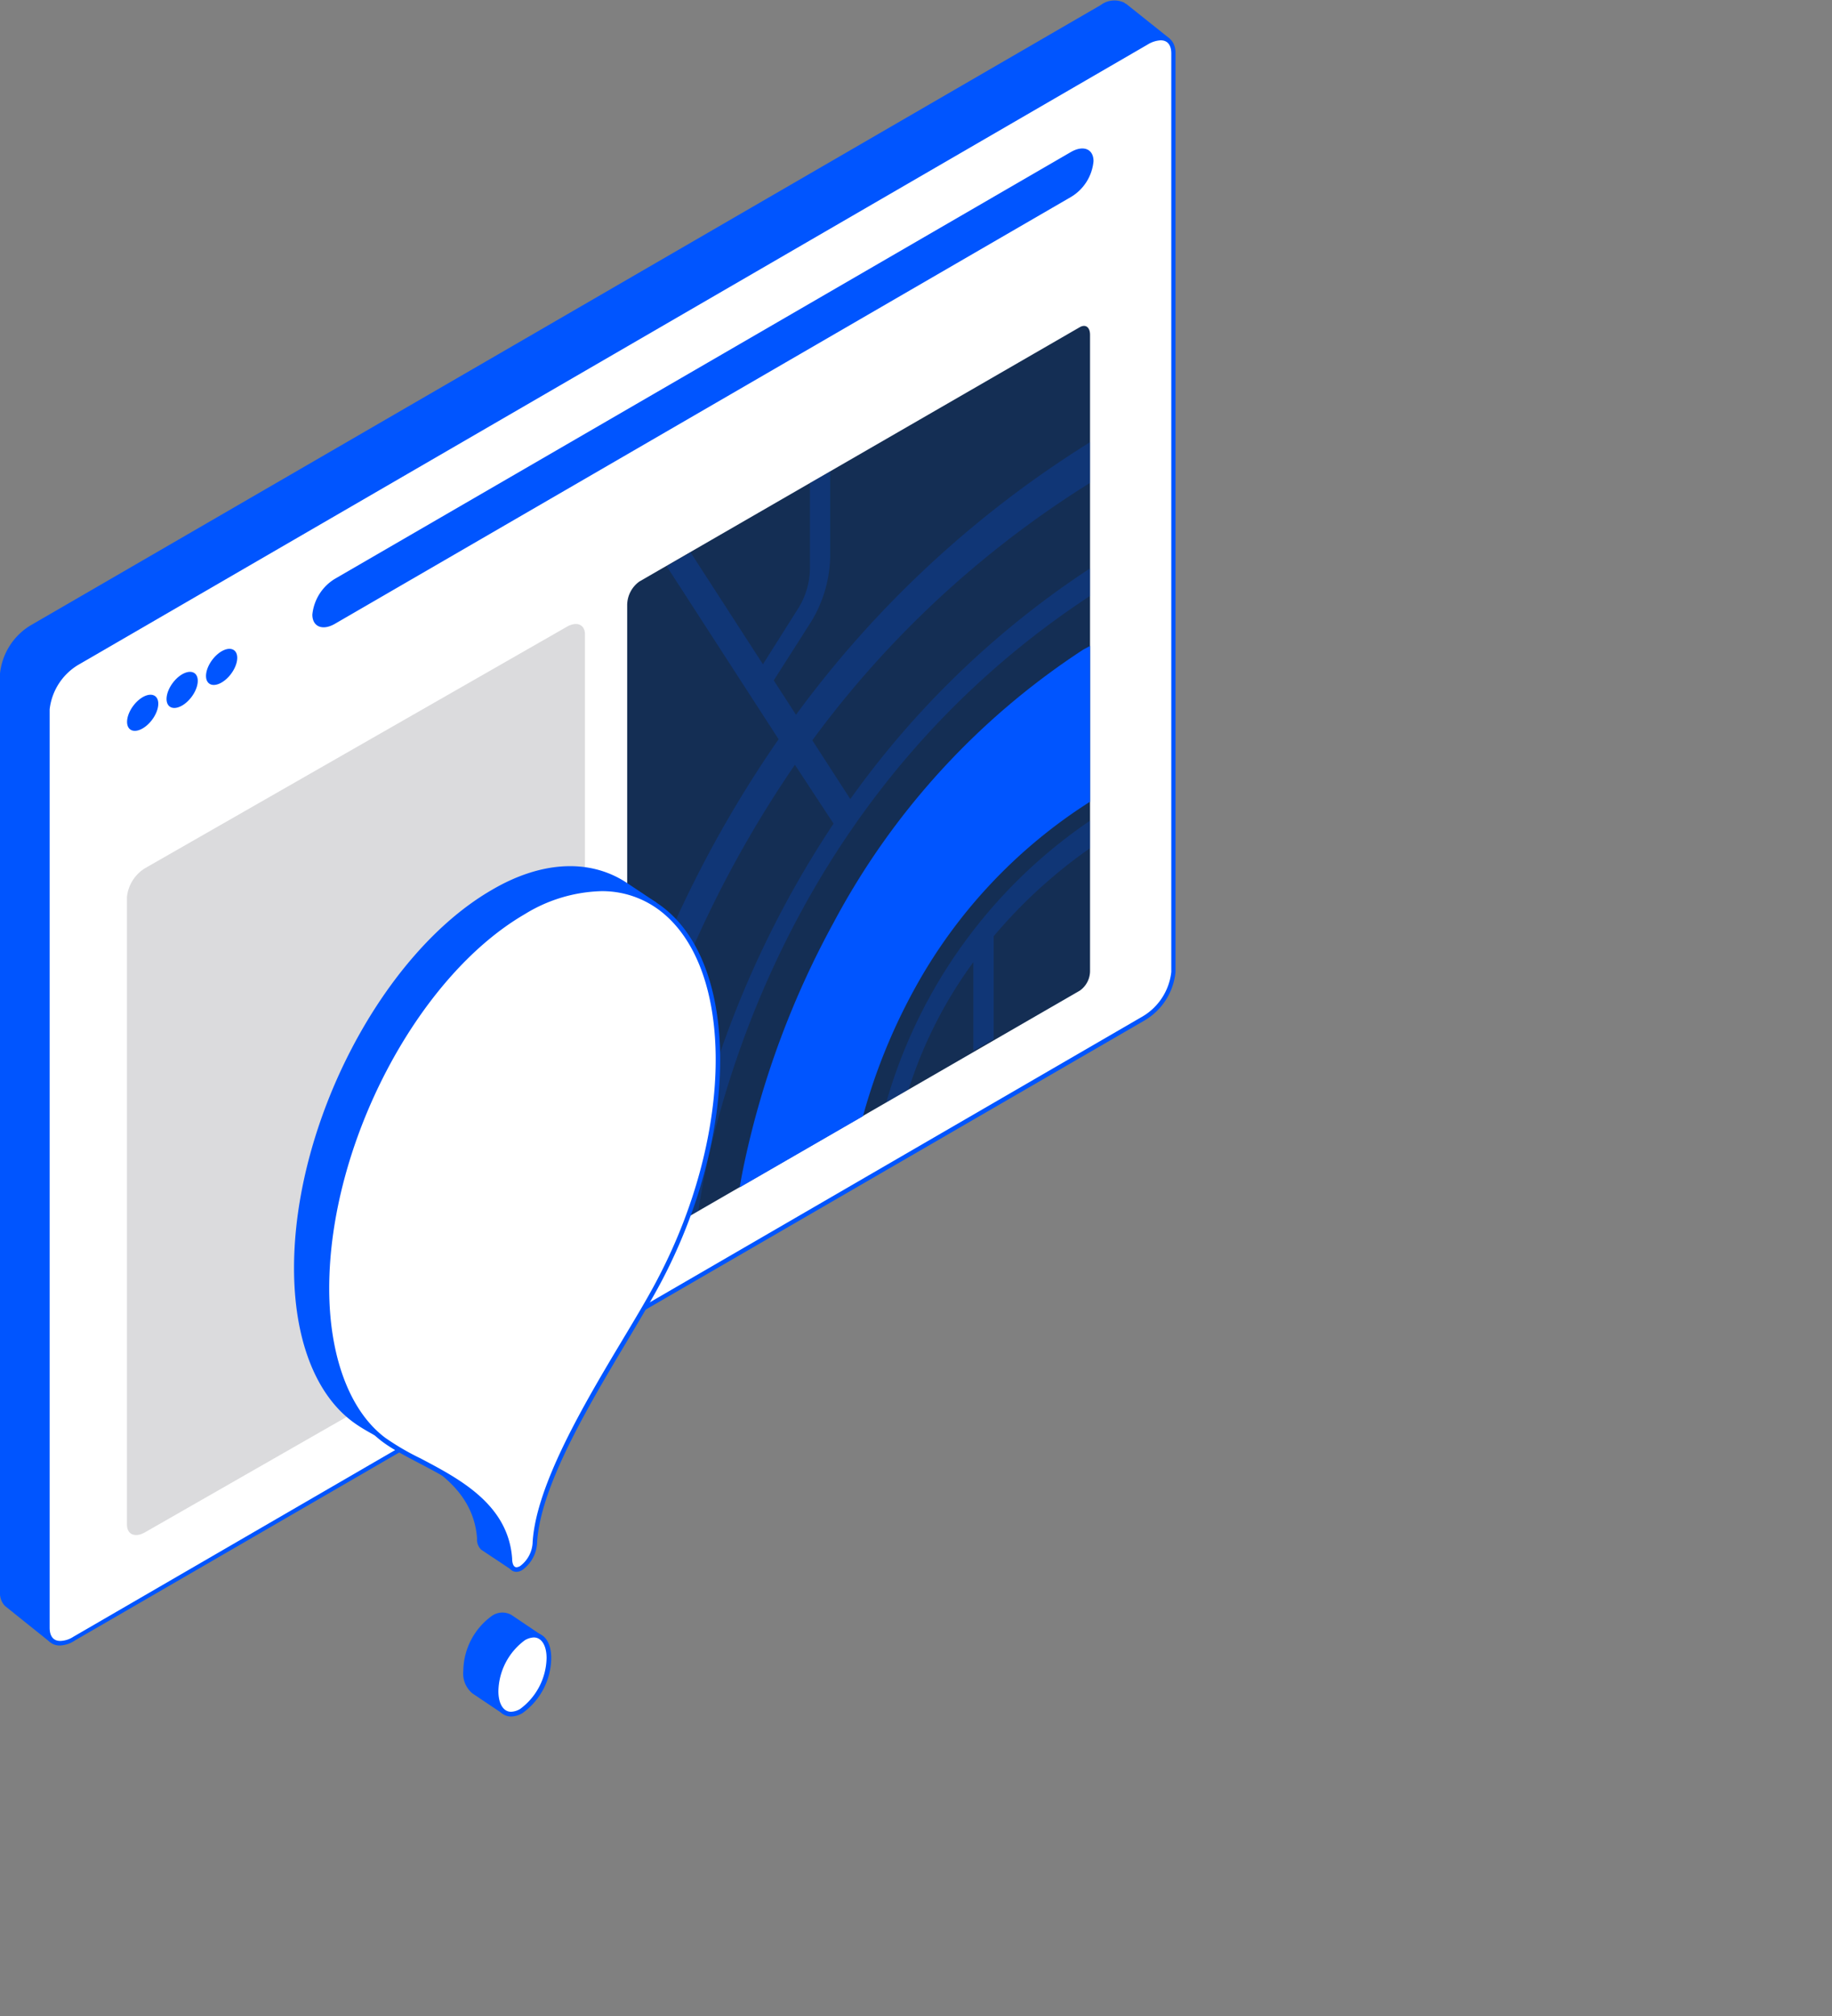
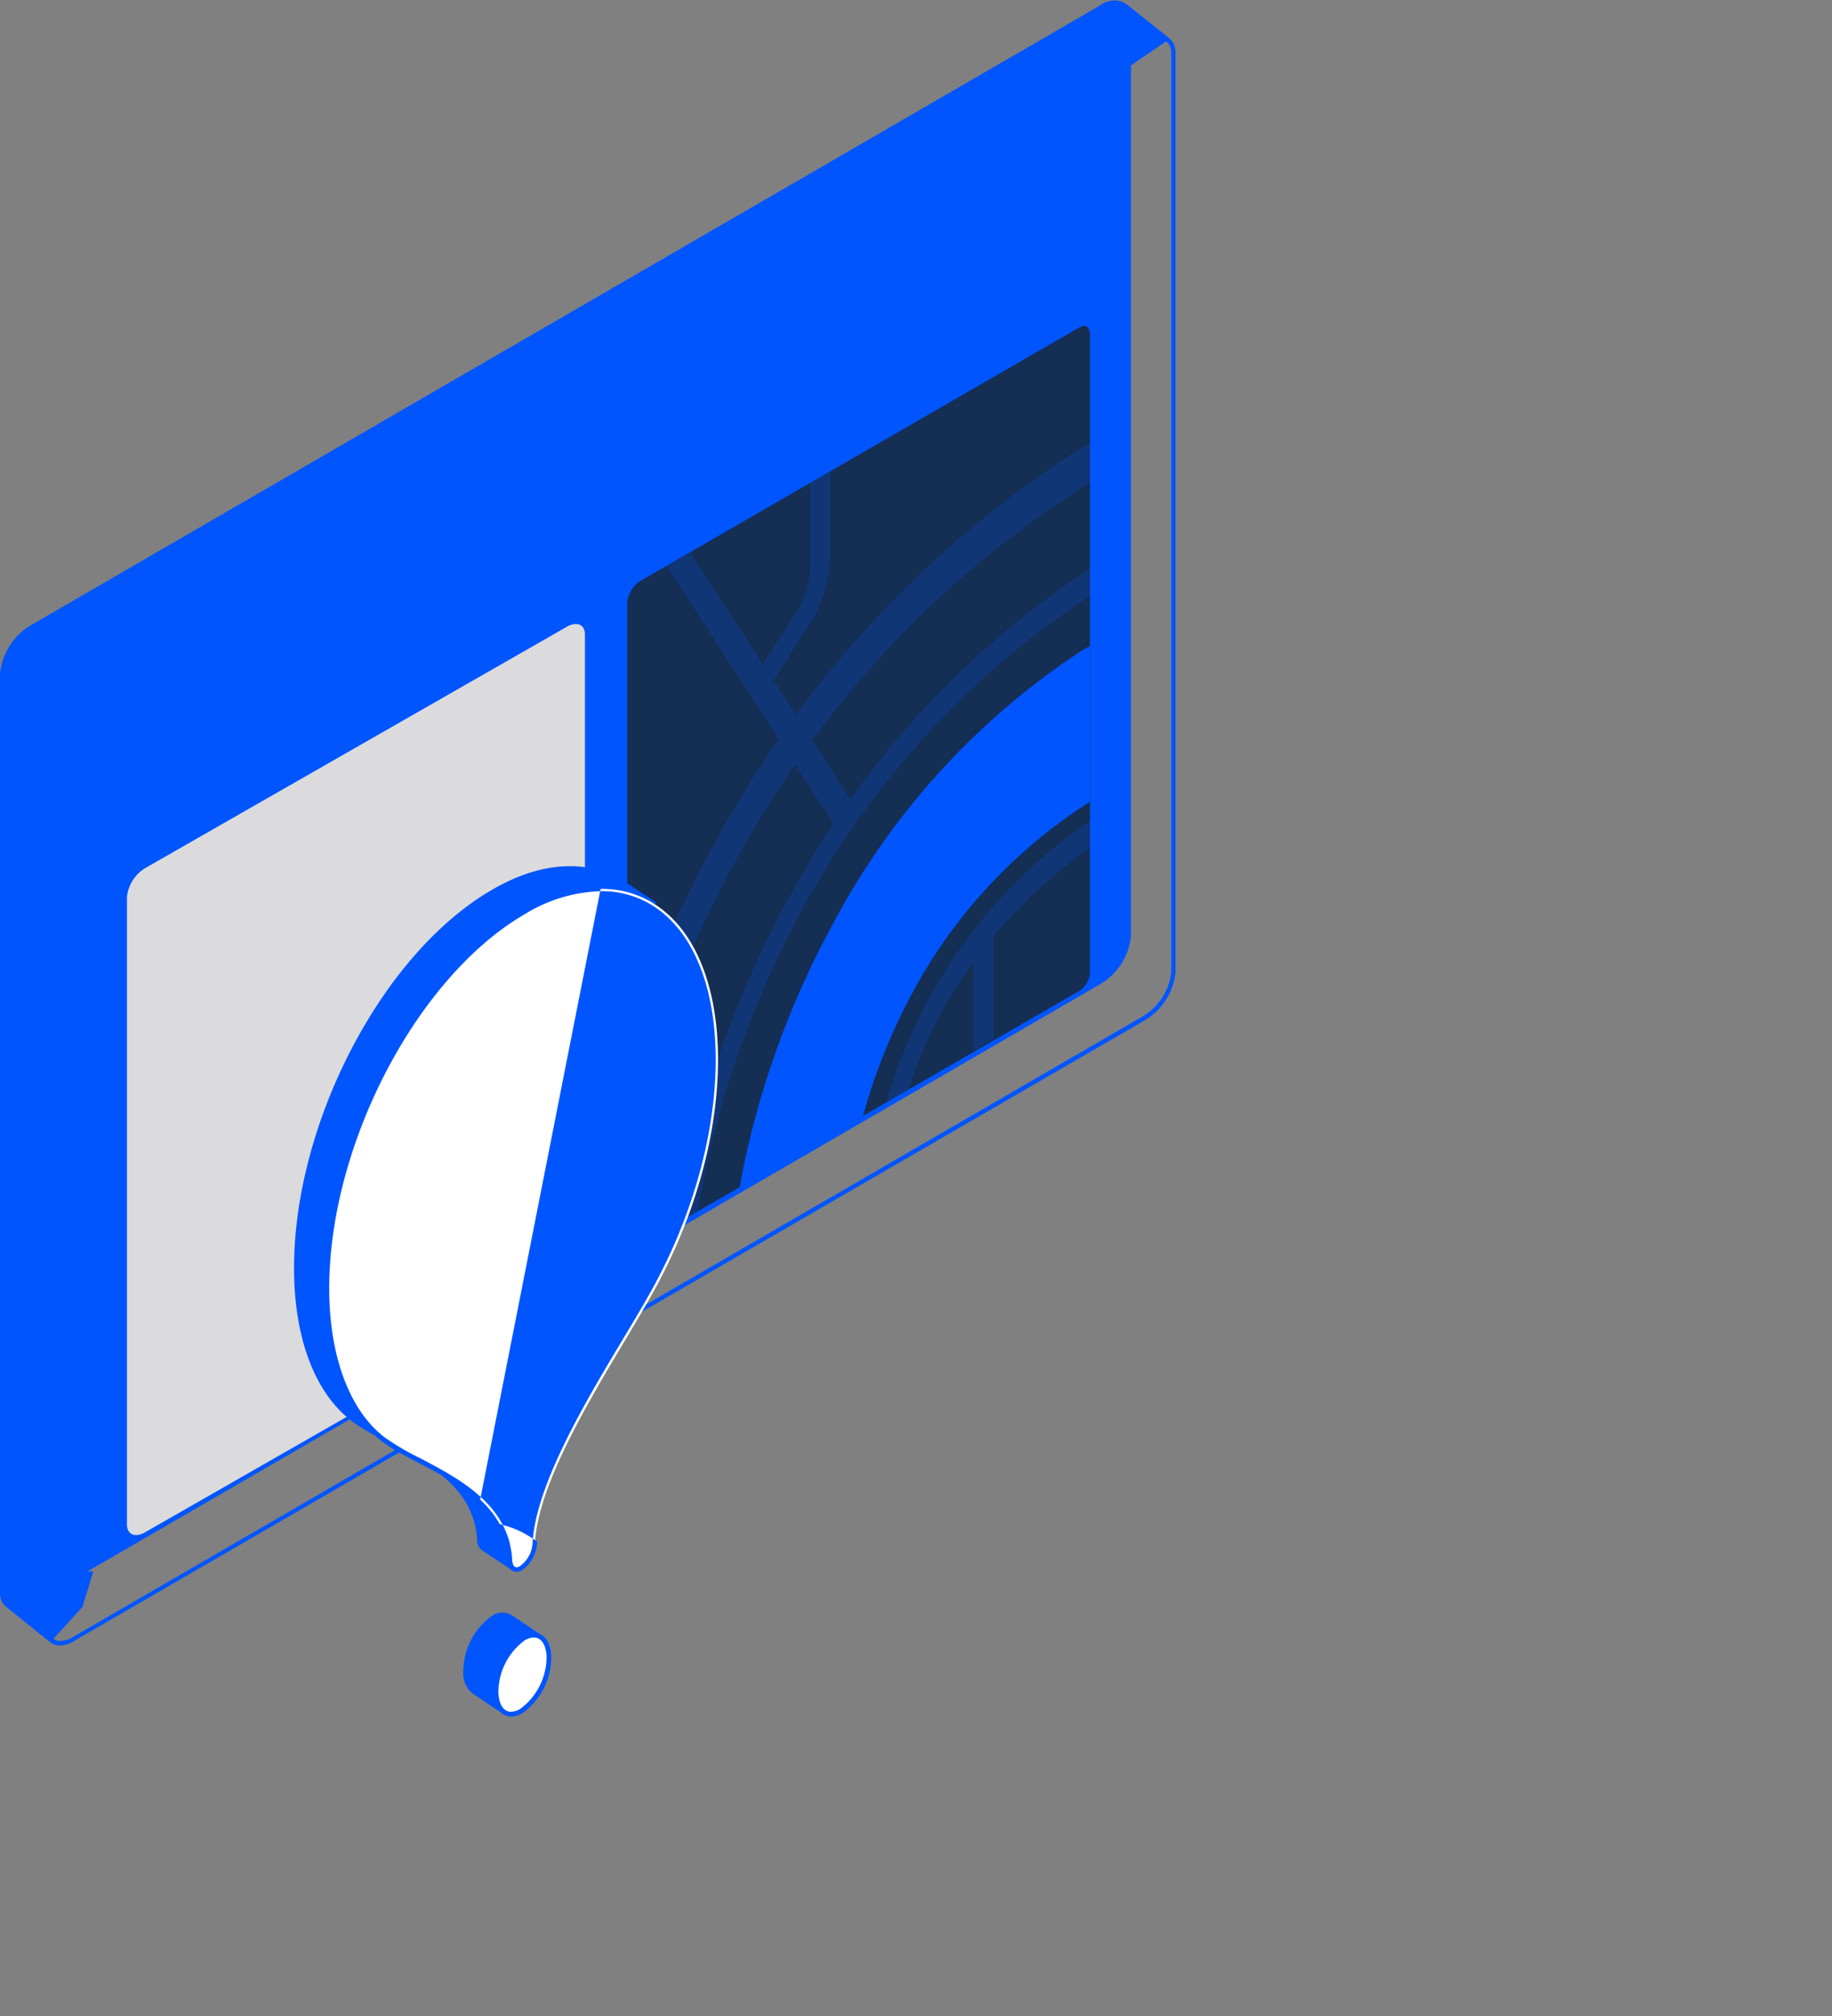
<svg xmlns="http://www.w3.org/2000/svg" viewBox="0 0 200 220">
  <rect x="0" y="0" width="200" height="220" fill="#808080" stroke="none" />
  <defs>
    <style>.cls-1{fill:#05f;}.cls-2{fill:#fff;}.cls-3{fill:#dbdbdd;}.cls-4{fill:#142e54;}.cls-5{opacity:0.2;}</style>
  </defs>
  <g id="Слой_3" data-name="Слой 3">
    <path class="cls-1" d="M127.72,4.23,122.93.41l-.05,0-.13-.11h0a2.48,2.48,0,0,0-2.58.25L3.33,68.25A7,7,0,0,0,0,73.5V173.75a2,2,0,0,0,.54,1.5h0l.06.05,4.89,3.92L9,175.36l1.18-3.87H9.54l110.6-64.11a6.88,6.88,0,0,0,3.33-5.25v-95Z" />
-     <path class="cls-2" d="M6.54,179.32c-.88,0-1.41-.62-1.41-1.67V77.41a6.7,6.7,0,0,1,3.2-5L125.17,4.64a3.29,3.29,0,0,1,1.54-.49c.88,0,1.41.63,1.41,1.67V106.07a6.64,6.64,0,0,1-3.2,5L8.08,178.84A3.1,3.1,0,0,1,6.54,179.32Z" />
    <path class="cls-1" d="M126.71,4.4h0c1,0,1.16.89,1.16,1.42V106.07a6.46,6.46,0,0,1-3.08,4.82L8,178.62a2.74,2.74,0,0,1-1.42.45c-1,0-1.16-.89-1.16-1.42V77.41A6.52,6.52,0,0,1,8.5,72.58L125.29,4.86a3,3,0,0,1,1.42-.46m0-.5a3.56,3.56,0,0,0-1.67.52L8.21,72.15a7,7,0,0,0-3.33,5.26V177.65c0,1.24.67,1.92,1.66,1.92A3.21,3.21,0,0,0,8.21,179L125,111.33a6.89,6.89,0,0,0,3.33-5.26V5.82c0-1.23-.67-1.92-1.66-1.92Z" />
    <path class="cls-1" d="M116.91,21.5,36.57,68.07c-1.36.79-2.47.32-2.47-1h0a5.17,5.17,0,0,1,2.47-3.91l80.34-46.57c1.37-.79,2.47-.33,2.47,1h0A5.08,5.08,0,0,1,116.91,21.5Z" />
    <ellipse class="cls-1" cx="15.57" cy="77.78" rx="2.27" ry="1.28" transform="translate(-55.96 43.51) rotate(-53.08)" />
    <ellipse class="cls-1" cx="19.88" cy="75.28" rx="2.27" ry="1.28" transform="translate(-52.24 45.96) rotate(-53.08)" />
    <ellipse class="cls-1" cx="24.2" cy="72.77" rx="2.27" ry="1.28" transform="translate(-48.52 48.41) rotate(-53.08)" />
    <path class="cls-3" d="M61.86,140.88l-46,26.32c-1.1.64-2,.27-2-.84V97.88a4.19,4.19,0,0,1,2-3.15l46-26.32c1.1-.64,2-.27,2,.83v68.49A4.15,4.15,0,0,1,61.86,140.88Z" />
    <path class="cls-4" d="M117.89,108.1,69.58,136c-.61.36-1.11,0-1.11-.83V66a3.19,3.19,0,0,1,1.33-2.54L117.89,35.7c.62-.35,1.11,0,1.11.84V106A2.63,2.63,0,0,1,117.89,108.1Z" />
    <path class="cls-1" d="M118.26,70.89A81,81,0,0,0,91,100.69a96.73,96.73,0,0,0-9.67,25.89c-.25,1.16-.44,2.15-.58,3l13.46-7.77a63.94,63.94,0,0,1,5.52-13.69,56.21,56.21,0,0,1,19.14-20.55l.13-.08v-17Z" />
    <g class="cls-5">
      <path class="cls-1" d="M115.09,55.25c1.28-.88,2.59-1.73,3.91-2.56V48.25c-1.41.88-2.81,1.8-4.18,2.73A115.52,115.52,0,0,0,86.9,78l-2.43-3.75,3.94-6.18a14.15,14.15,0,0,0,2.22-7.21V51.44l-2.21,1.28v9.45a8.4,8.4,0,0,1-1.34,4.32l-3.79,6-7.9-12.21-2.61,1.51L85,80.67a127.91,127.91,0,0,0-13.08,24l-3.46-5.34v5.55l2.08,3.22q-1.15,3-2.08,5.82v12.65L76.39,122c-.88,3.25-1.49,6.08-1.9,8.31-.23,1.24-.4,2.3-.52,3.14l2.27-1.31c.1-.66.22-1.42.38-2.28,2.24-12.13,10.59-42.55,39.89-63.14.82-.57,1.65-1.14,2.49-1.69v-3c-.91.59-1.81,1.21-2.7,1.83A98.49,98.49,0,0,0,92.83,87.2l-4.15-6.41A109.37,109.37,0,0,1,115.09,55.25ZM91,89.88a110,110,0,0,0-13.55,28.58l-8.67,5a123.34,123.34,0,0,1,18-40Z" />
      <path class="cls-1" d="M96.75,120.31l2.44-1.41a48,48,0,0,1,7.07-13.9v9.67l2.22-1.28V102.17A54.58,54.58,0,0,1,119,92.56v-3A55.69,55.69,0,0,0,96.75,120.31Z" />
    </g>
    <path class="cls-1" d="M71.12,98.82l.58-.3-3.4-2.26-.14-.09,0,0h0C64.18,93.7,59,94,53.7,97.11,41.77,104,32.1,122.47,32.1,138.38c0,7.63,2.27,13.64,6.32,16.71s13.12,5.18,13.66,12.8a1.53,1.53,0,0,0,.46,1.23h0l0,0L56,171.42l1.19-3.34-1.85-2.32c.72-8.25,9.77-20.92,13.64-28.31C76.62,122.84,77.33,106.49,71.12,98.82Z" />
    <path class="cls-1" d="M55.92,176.29h0l-.11-.07h0a2,2,0,0,0-2.1.11,7.51,7.51,0,0,0-3.13,6,2.81,2.81,0,0,0,1,2.47h0L54.86,187s1.12-2.6,1.06-2.64l-1.08-.62a8.09,8.09,0,0,0,1.9-4l.3.26s2.07-1.56,2.07-1.56Z" />
    <path class="cls-2" d="M55.79,187.05c-1,0-1.63-1-1.63-2.5a7.23,7.23,0,0,1,3-5.76,2.27,2.27,0,0,1,1.12-.35c1,0,1.64,1,1.64,2.5a7.21,7.21,0,0,1-3,5.76A2.24,2.24,0,0,1,55.79,187.05Z" />
    <path class="cls-1" d="M58.28,178.69h0c.84,0,1.39.88,1.39,2.25a7.08,7.08,0,0,1-2.88,5.55,2.09,2.09,0,0,1-1,.31c-.84,0-1.38-.88-1.38-2.25A7.08,7.08,0,0,1,57.29,179a2.06,2.06,0,0,1,1-.31m0-.5a2.56,2.56,0,0,0-1.24.38,7.5,7.5,0,0,0-3.13,6c0,1.72.77,2.75,1.88,2.75a2.46,2.46,0,0,0,1.25-.38,7.5,7.5,0,0,0,3.13-6c0-1.72-.78-2.75-1.89-2.75Z" />
    <path class="cls-2" d="M56.4,171.28c-.45,0-.73-.46-.73-1.17-.41-5.78-5.67-8.53-9.89-10.74a28.78,28.78,0,0,1-3.87-2.26c-3.95-3-6.22-9-6.22-16.5,0-15.81,9.63-34.22,21.47-41.06A17.06,17.06,0,0,1,65.62,97a10.59,10.59,0,0,1,6.54,2.15c8.33,6.29,8.3,24.42-.07,40.41-1,1.94-2.41,4.28-3.88,6.75-4.19,7-9.4,15.76-9.8,21.92a3.61,3.61,0,0,1-1.5,2.89,1.11,1.11,0,0,1-.51.16Z" />
-     <path class="cls-1" d="M65.62,97.25A10.38,10.38,0,0,1,72,99.34c8.23,6.23,8.17,24.21-.14,40.1-1,1.94-2.4,4.27-3.88,6.74-4.2,7-9.42,15.82-9.83,22.06a3.38,3.38,0,0,1-1.37,2.66.89.89,0,0,1-.39.13c-.36,0-.48-.5-.48-.95-.42-5.91-5.75-8.69-10-10.93a27.73,27.73,0,0,1-3.84-2.24C38.17,154,35.94,148,35.94,140.6c0-15.72,9.58-34,21.35-40.84a16.75,16.75,0,0,1,8.33-2.51m0-.5A17.37,17.37,0,0,0,57,99.33c-11.93,6.89-21.6,25.37-21.6,41.27,0,7.64,2.27,13.65,6.32,16.71s13.12,5.19,13.66,12.8c0,.89.4,1.42,1,1.42a1.24,1.24,0,0,0,.64-.2,3.88,3.88,0,0,0,1.62-3.09c.54-8.24,9.74-21.09,13.66-28.57,8.43-16.12,8.43-34.35,0-40.72a10.88,10.88,0,0,0-6.69-2.2Z" />
+     <path class="cls-1" d="M65.62,97.25A10.38,10.38,0,0,1,72,99.34c8.23,6.23,8.17,24.21-.14,40.1-1,1.94-2.4,4.27-3.88,6.74-4.2,7-9.42,15.82-9.83,22.06a3.38,3.38,0,0,1-1.37,2.66.89.89,0,0,1-.39.13c-.36,0-.48-.5-.48-.95-.42-5.91-5.75-8.69-10-10.93a27.73,27.73,0,0,1-3.84-2.24C38.17,154,35.94,148,35.94,140.6c0-15.72,9.58-34,21.35-40.84a16.75,16.75,0,0,1,8.33-2.51m0-.5A17.37,17.37,0,0,0,57,99.33c-11.93,6.89-21.6,25.37-21.6,41.27,0,7.64,2.27,13.65,6.32,16.71s13.12,5.19,13.66,12.8c0,.89.4,1.42,1,1.42a1.24,1.24,0,0,0,.64-.2,3.88,3.88,0,0,0,1.62-3.09a10.88,10.88,0,0,0-6.69-2.2Z" />
  </g>
</svg>